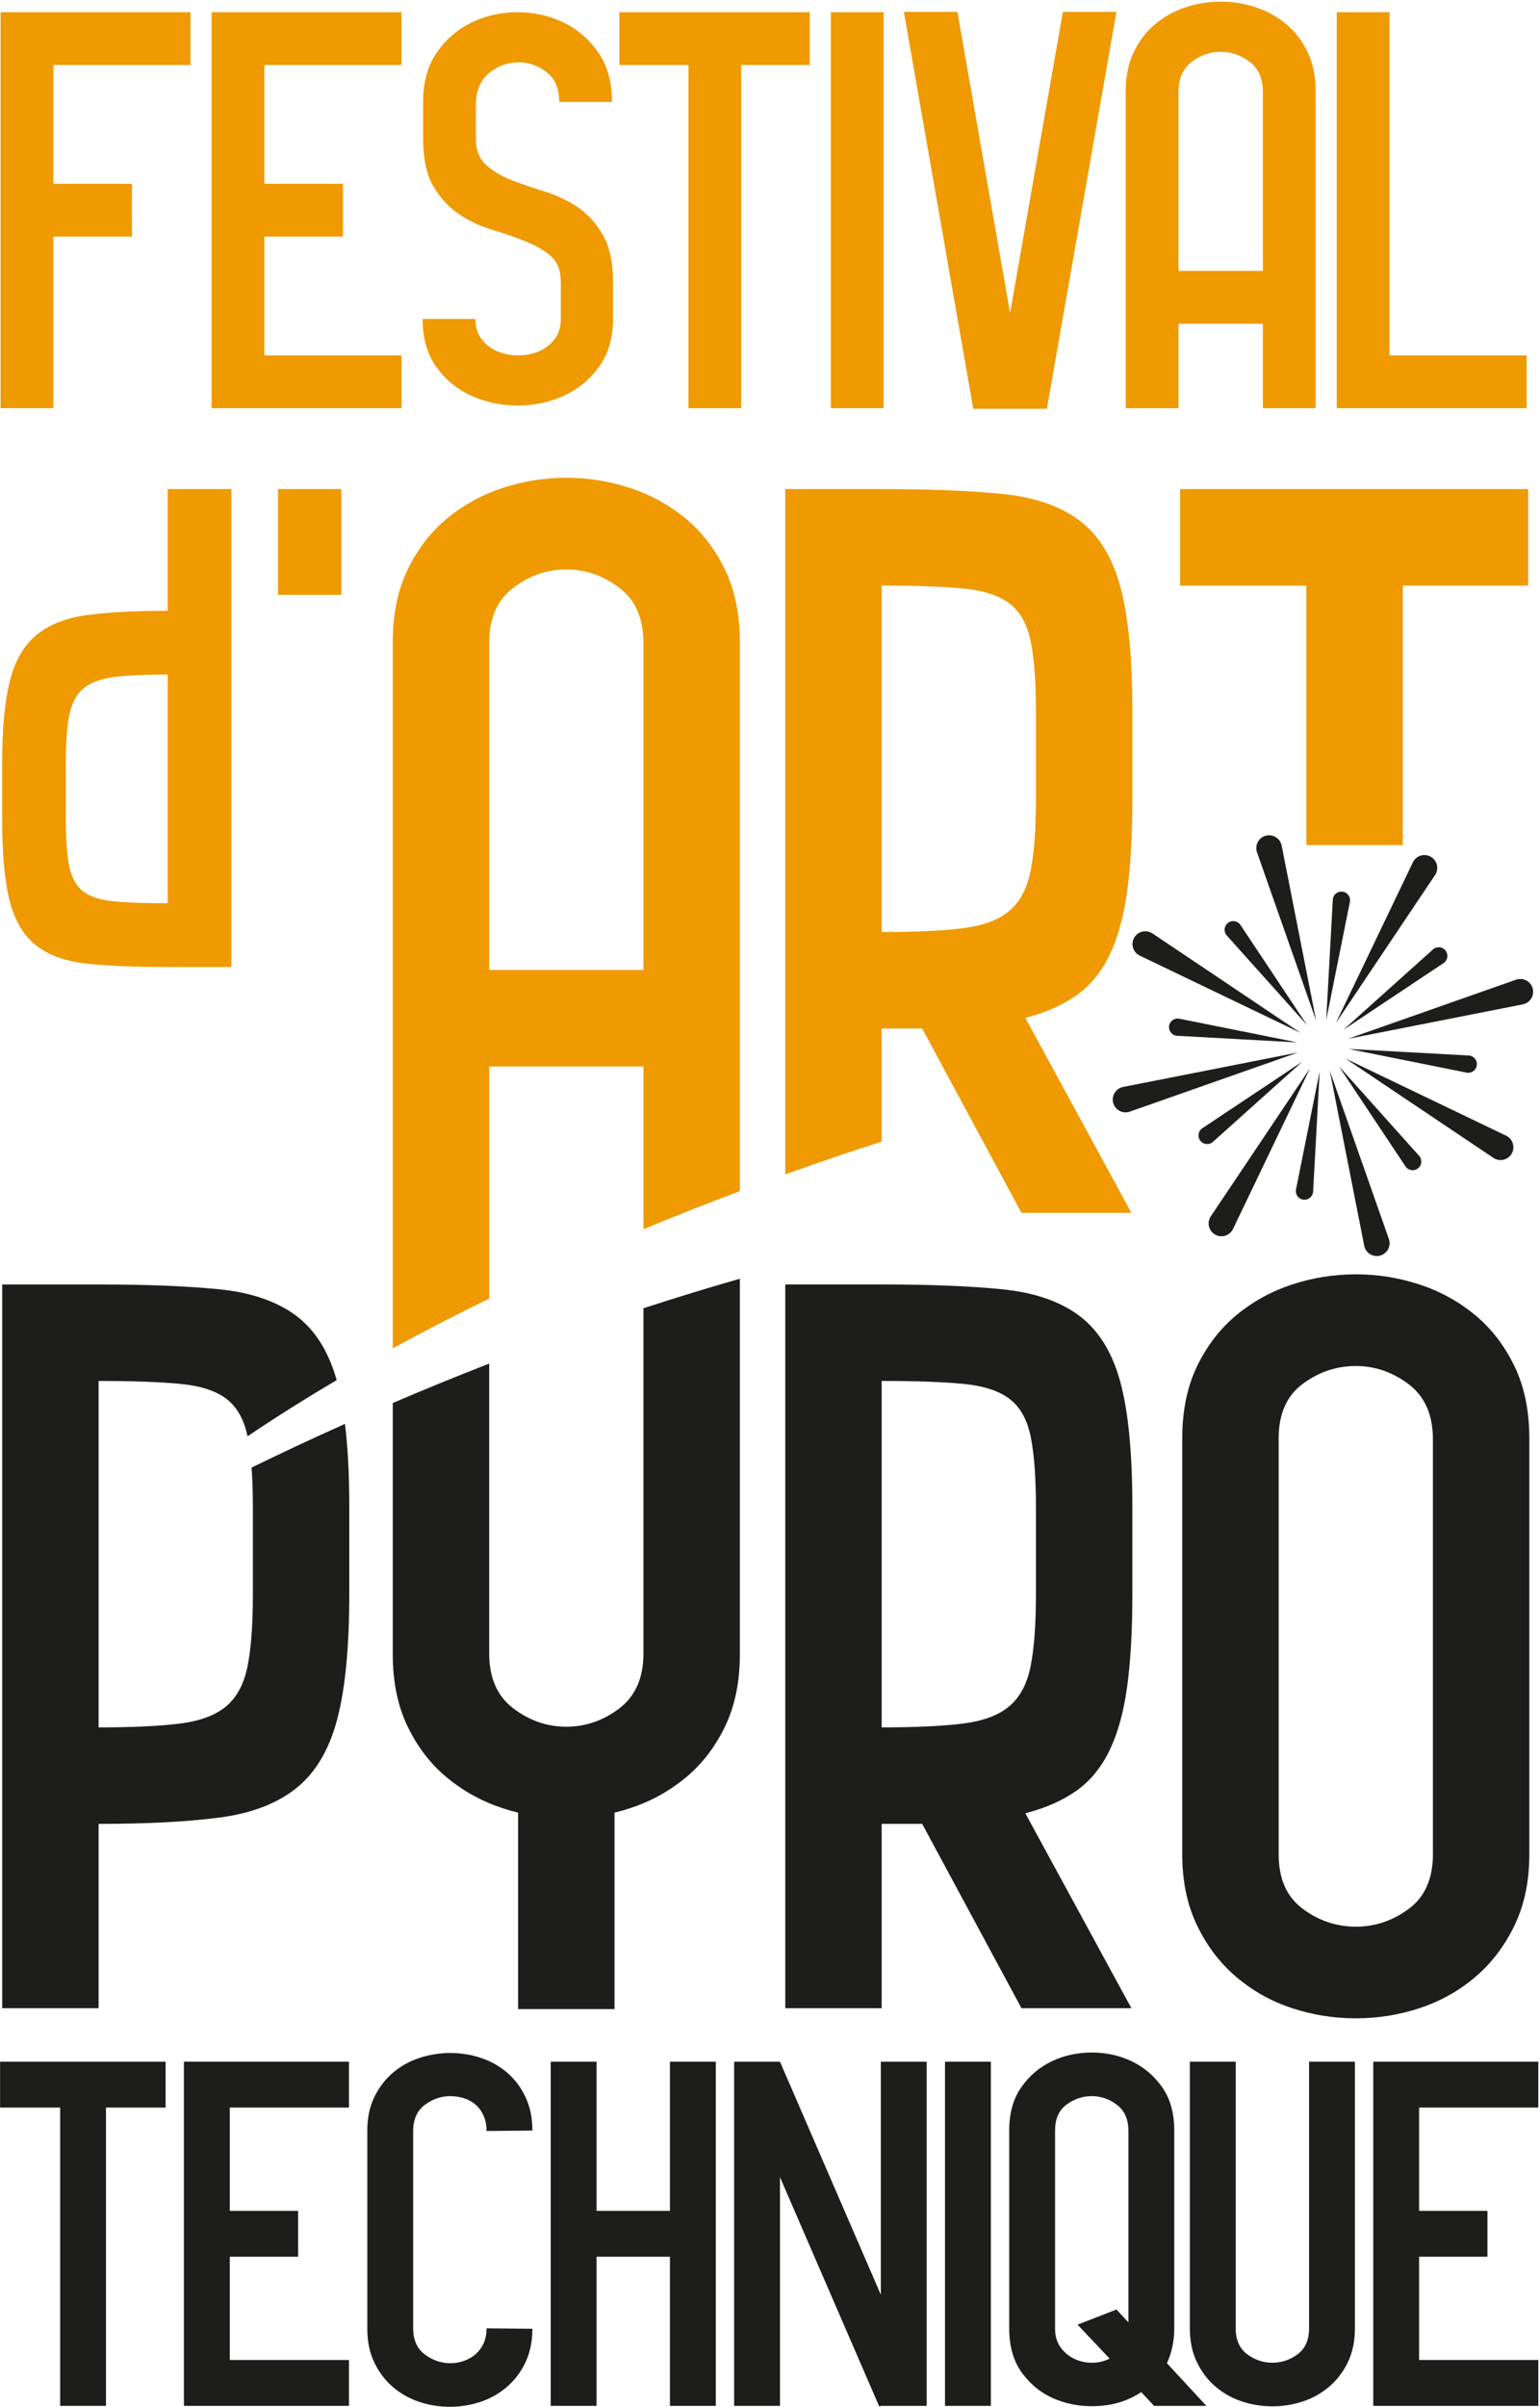
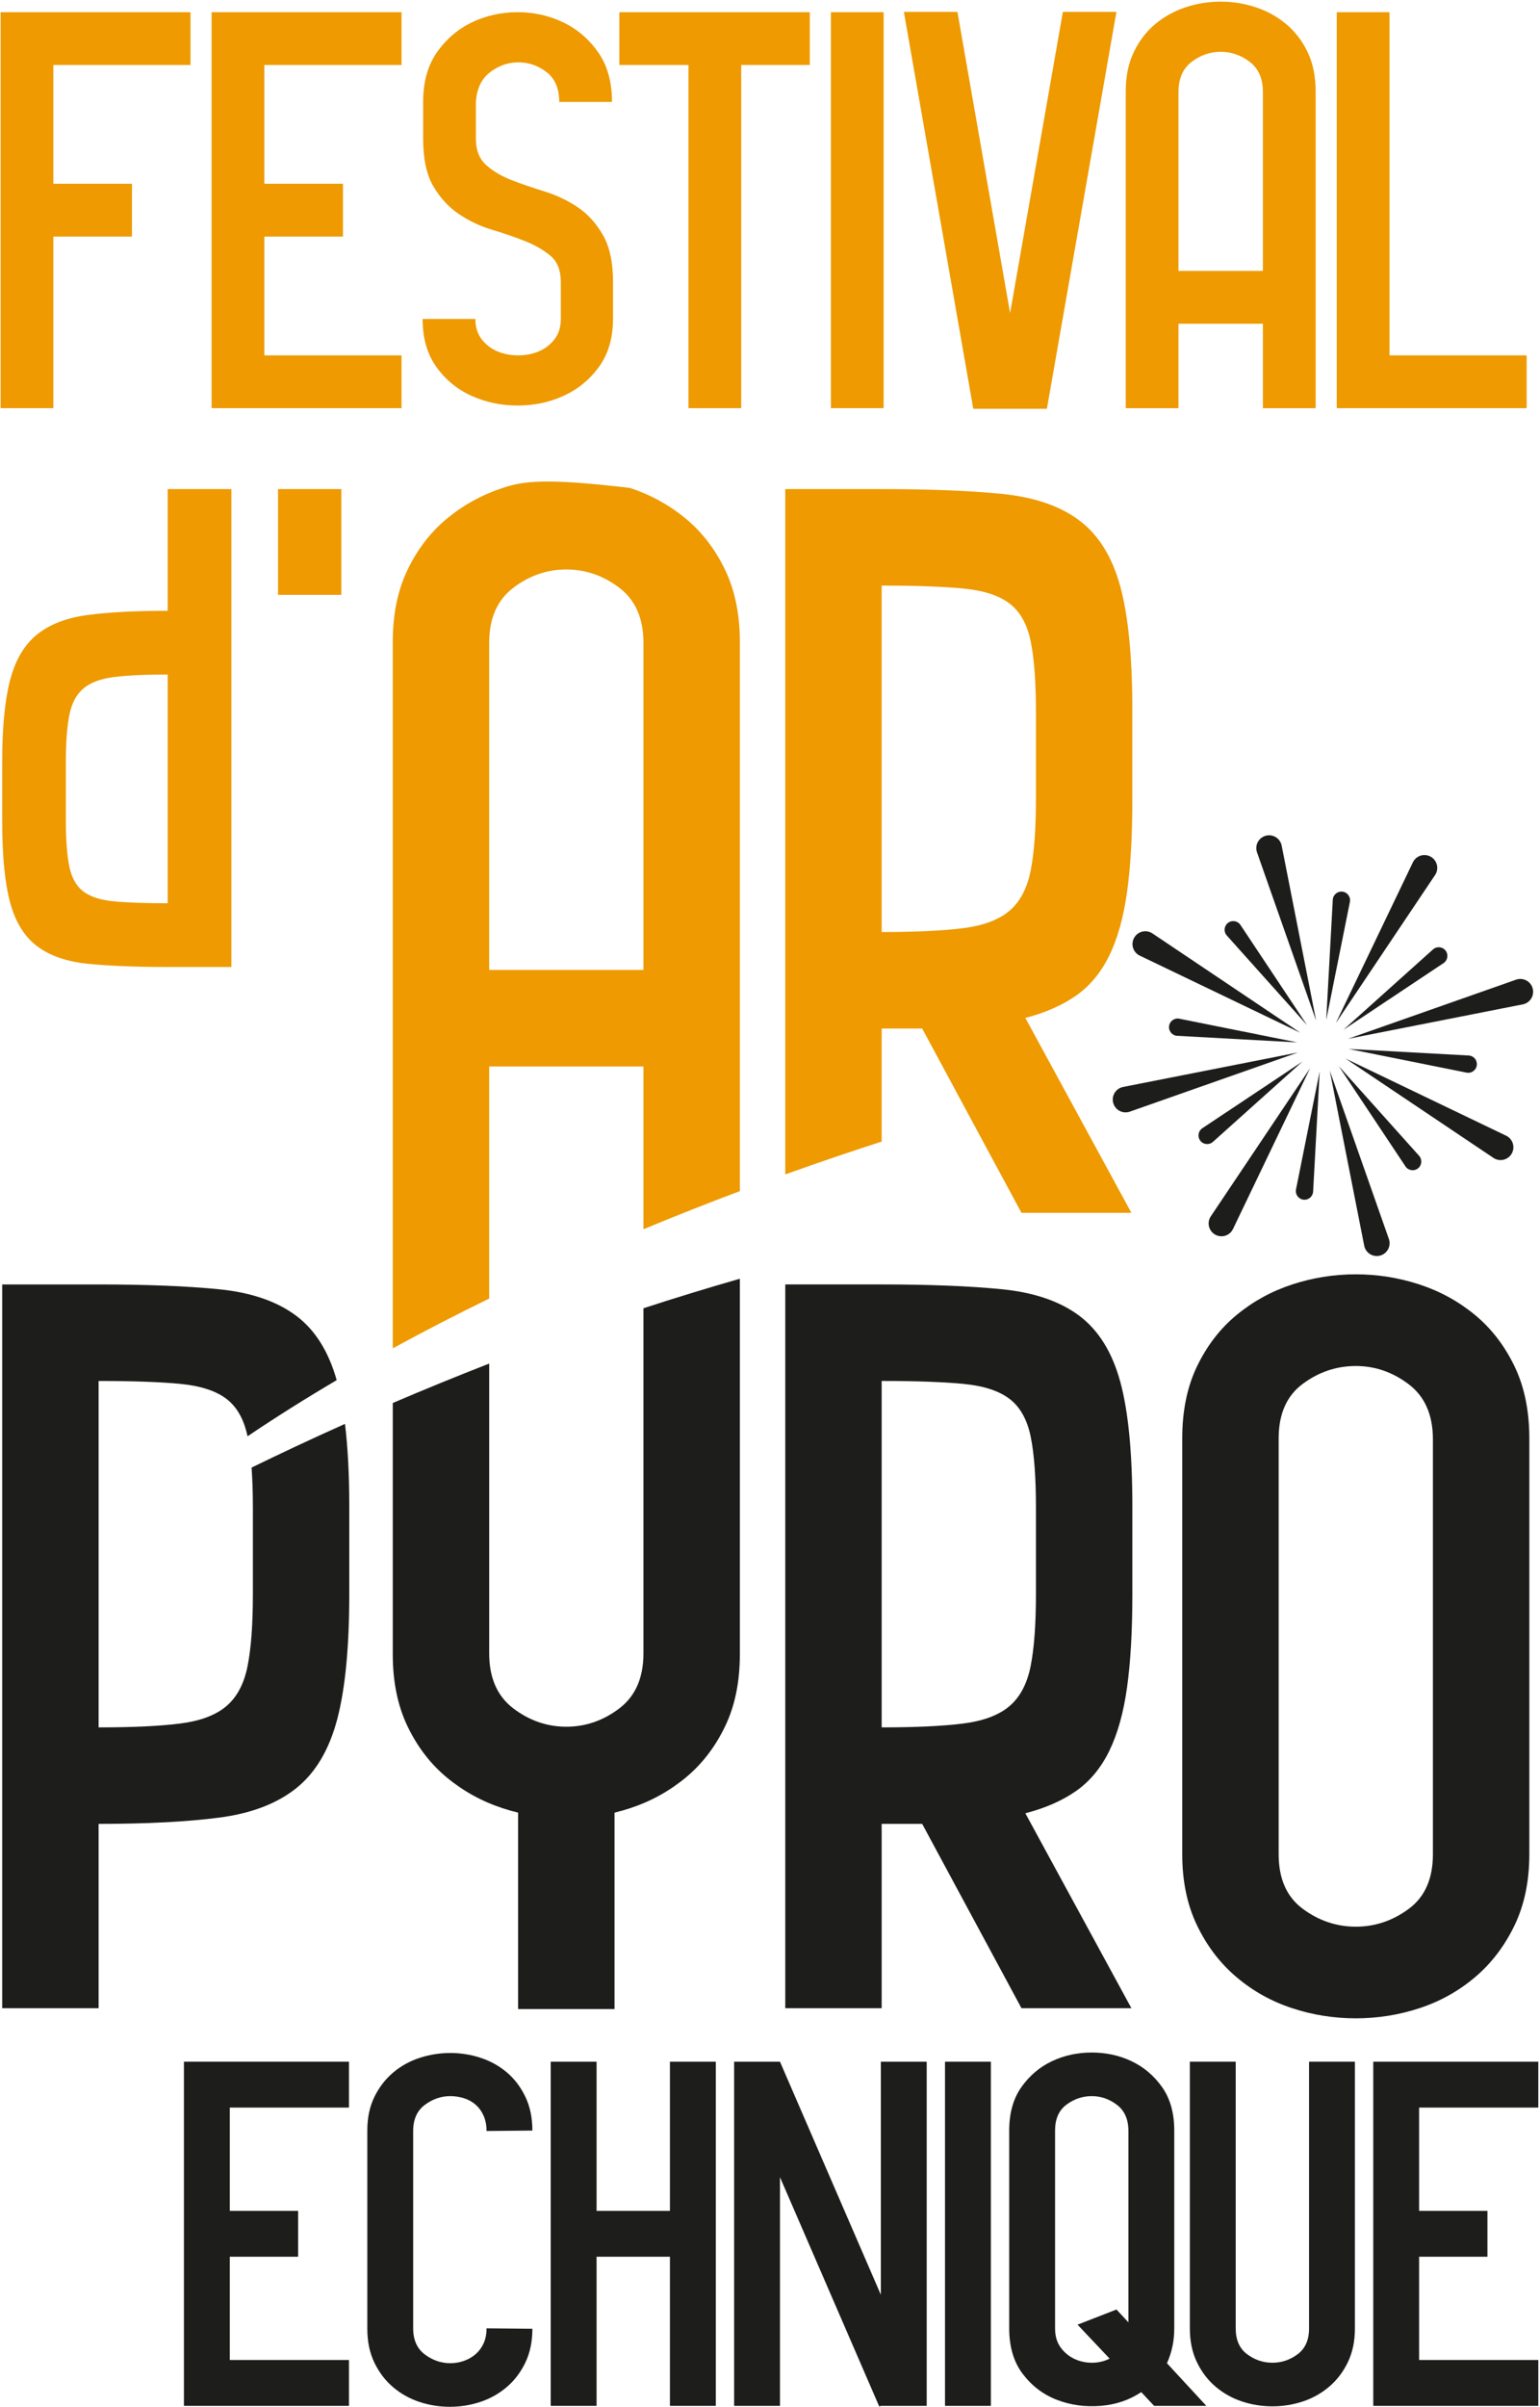
<svg xmlns="http://www.w3.org/2000/svg" width="301" height="470" viewBox="0 0 301 470" fill="none">
  <path d="M0.117 2.382H37.234V12.692H10.427V35.89H25.789V46.201H10.427V79.709H0.117V2.382Z" fill="#EE9A00" />
  <path d="M41.359 2.382H78.477V12.692H51.669V35.89H67.031V46.201H51.669V69.401H78.477V79.709H41.359V2.382Z" fill="#EE9A00" />
  <path d="M93.015 27.125C93.015 29.327 93.684 31.029 95.024 32.231C96.366 33.433 98.016 34.412 99.975 35.168C101.932 35.925 104.079 36.663 106.418 37.385C108.755 38.107 110.903 39.123 112.862 40.427C114.822 41.733 116.471 43.537 117.811 45.84C119.152 48.143 119.82 51.219 119.82 55.067V62.181C119.82 65.961 118.911 69.107 117.09 71.617C115.267 74.124 112.966 76.016 110.18 77.288C107.398 78.56 104.408 79.193 101.211 79.193C98.016 79.193 95.024 78.576 92.242 77.337C89.458 76.1 87.155 74.229 85.335 71.719C83.512 69.211 82.602 66.068 82.602 62.285H92.911C92.911 63.868 93.324 65.189 94.148 66.253C94.972 67.32 96.004 68.109 97.242 68.625C98.479 69.143 99.822 69.4 101.263 69.4C102.707 69.4 104.046 69.143 105.284 68.625C106.522 68.109 107.551 67.32 108.378 66.253C109.203 65.189 109.615 63.868 109.615 62.285V55.067C109.615 52.8 108.943 51.097 107.606 49.964C106.264 48.828 104.595 47.868 102.603 47.077C100.61 46.287 98.46 45.548 96.16 44.86C93.855 44.176 91.708 43.16 89.715 41.817C87.72 40.476 86.055 38.673 84.715 36.405C83.375 34.136 82.706 31.043 82.706 27.125V19.909C82.706 15.991 83.614 12.743 85.436 10.165C87.256 7.589 89.543 5.648 92.292 4.341C95.04 3.035 97.996 2.381 101.159 2.381C104.32 2.381 107.276 3.035 110.027 4.341C112.776 5.648 115.06 7.589 116.883 10.165C118.703 12.743 119.616 15.991 119.616 19.909H109.306C109.306 17.297 108.479 15.356 106.83 14.083C105.182 12.812 103.34 12.175 101.315 12.175C99.287 12.175 97.431 12.831 95.748 14.135C94.06 15.441 93.152 17.401 93.015 20.012V27.125Z" fill="#EE9A00" />
  <path d="M134.561 12.692H121.055V2.383H158.276V12.692H144.871V79.711H134.561V12.692Z" fill="#EE9A00" />
  <path d="M162.398 2.382H172.708V79.709H162.398V2.382Z" fill="#EE9A00" />
  <path d="M220.031 17.847C220.031 14.894 220.563 12.316 221.629 10.116C222.694 7.918 224.105 6.094 225.855 4.651C227.61 3.207 229.585 2.126 231.785 1.403C233.985 0.682 236.253 0.32 238.589 0.32C240.926 0.32 243.194 0.682 245.395 1.403C247.594 2.126 249.57 3.207 251.323 4.651C253.075 6.094 254.483 7.918 255.551 10.116C256.615 12.316 257.149 14.894 257.149 17.847V79.711H246.839V63.215H230.341V79.711H220.031V17.847ZM246.839 17.951C246.839 15.339 245.977 13.379 244.262 12.075C242.541 10.768 240.653 10.116 238.589 10.116C236.527 10.116 234.638 10.768 232.918 12.075C231.202 13.379 230.341 15.339 230.341 17.951V52.903H246.839V17.951Z" fill="#EE9A00" />
  <path d="M261.273 2.382H271.583V69.401H298.391V79.709H261.273V2.382Z" fill="#EE9A00" />
  <path d="M66.713 95.509H54.344V116.164H66.713V95.509Z" fill="#EE9A00" />
-   <path d="M95.614 253.587V250.663V208.257H125.764V240.044C132.396 237.297 138.724 234.817 144.608 232.605V125.341C144.608 119.941 143.635 115.231 141.688 111.207C139.739 107.188 137.166 103.857 133.962 101.22C130.758 98.583 127.146 96.603 123.124 95.284C119.103 93.964 114.958 93.304 110.688 93.304C106.415 93.304 102.271 93.964 98.251 95.284C94.23 96.603 90.62 98.583 87.415 101.22C84.212 103.857 81.635 107.188 79.689 111.207C77.739 115.231 76.769 119.941 76.769 125.341V250.663V255.328V263.307C83.051 259.875 89.365 256.632 95.614 253.587ZM95.614 125.531C95.614 120.757 97.183 117.176 100.324 114.787C103.463 112.403 106.919 111.207 110.688 111.207C114.456 111.207 117.91 112.403 121.054 114.787C124.191 117.176 125.764 120.757 125.764 125.531V189.412H95.614V125.531Z" fill="#EE9A00" />
+   <path d="M95.614 253.587V250.663V208.257H125.764V240.044C132.396 237.297 138.724 234.817 144.608 232.605V125.341C144.608 119.941 143.635 115.231 141.688 111.207C139.739 107.188 137.166 103.857 133.962 101.22C130.758 98.583 127.146 96.603 123.124 95.284C106.415 93.304 102.271 93.964 98.251 95.284C94.23 96.603 90.62 98.583 87.415 101.22C84.212 103.857 81.635 107.188 79.689 111.207C77.739 115.231 76.769 119.941 76.769 125.341V250.663V255.328V263.307C83.051 259.875 89.365 256.632 95.614 253.587ZM95.614 125.531C95.614 120.757 97.183 117.176 100.324 114.787C103.463 112.403 106.919 111.207 110.688 111.207C114.456 111.207 117.91 112.403 121.054 114.787C124.191 117.176 125.764 120.757 125.764 125.531V189.412H95.614V125.531Z" fill="#EE9A00" />
  <path d="M7.27 184.79C9.758 186.658 13.078 187.798 17.224 188.211C21.374 188.626 26.556 188.834 32.776 188.834H45.222V95.51H32.776V119.277C26.556 119.277 21.374 119.546 17.224 120.087C13.078 120.623 9.758 121.89 7.27 123.881C4.782 125.871 3.019 128.838 1.982 132.778C0.946 136.717 0.426 142.089 0.426 148.894V160.215C0.426 167.098 0.946 172.45 1.982 176.267C3.019 180.082 4.782 182.923 7.27 184.79ZM12.868 148.894C12.868 144.991 13.1 141.902 13.554 139.622C14.01 137.339 14.922 135.619 16.291 134.458C17.659 133.295 19.651 132.549 22.264 132.218C24.878 131.885 28.382 131.719 32.776 131.719V176.39C28.382 176.39 24.878 176.267 22.264 176.018C19.651 175.769 17.659 175.126 16.291 174.09C14.922 173.053 14.01 171.435 13.554 169.235C13.1 167.039 12.868 163.99 12.868 160.091V148.894Z" fill="#EE9A00" />
  <path d="M210.96 101.635C207.192 98.807 202.164 97.084 195.884 96.452C189.602 95.827 181.75 95.51 172.328 95.51H153.484V229.34C160.898 226.682 167.303 224.543 172.328 222.931V200.85H180.244L199.652 236.846H221.136L200.407 198.778C204.3 197.775 207.596 196.328 210.302 194.442C213 192.56 215.167 189.955 216.803 186.624C218.434 183.298 219.596 179.148 220.288 174.186C220.978 169.226 221.324 163.163 221.324 156.002V138.854C221.324 128.427 220.539 120.324 218.97 114.544C217.396 108.766 214.728 104.463 210.96 101.635ZM202.479 156.002C202.479 161.907 202.132 166.587 201.443 170.04C200.752 173.498 199.37 176.103 197.299 177.862C195.224 179.62 192.21 180.752 188.251 181.254C184.296 181.756 178.987 182.007 172.328 182.007V114.355C178.987 114.355 184.296 114.544 188.251 114.923C192.21 115.296 195.224 116.271 197.299 117.843C199.37 119.414 200.752 121.864 201.443 125.191C202.132 128.52 202.479 133.138 202.479 139.042V156.002Z" fill="#EE9A00" />
-   <path d="M255.338 165.029H274.182V114.356H298.68V95.511H230.652V114.356H255.338V165.029Z" fill="#EE9A00" />
-   <path d="M0.016 411.574H11.756V469.824H20.717V411.574H32.366V402.615H0.016V411.574Z" fill="#1D1D1B" />
  <path d="M35.949 469.822H68.21V460.861H44.912V440.698H58.264V431.737H44.912V411.572H68.21V402.612H35.949V469.822Z" fill="#1D1D1B" />
  <path d="M83.041 411.037C84.565 409.901 86.222 409.334 88.014 409.334C88.91 409.334 89.792 409.469 90.658 409.737C91.524 410.005 92.288 410.423 92.944 410.991C93.6 411.561 94.124 412.278 94.512 413.142C94.9 414.01 95.096 415.01 95.096 416.143L104.057 416.057C104.057 413.545 103.593 411.335 102.666 409.423C101.74 407.511 100.532 405.93 99.037 404.673C97.544 403.418 95.842 402.479 93.93 401.85C92.016 401.223 90.046 400.91 88.014 400.91C85.982 400.91 83.997 401.223 82.054 401.85C80.113 402.479 78.382 403.434 76.858 404.718C75.334 406.003 74.11 407.585 73.184 409.469C72.257 411.351 71.793 413.545 71.793 416.057V454.767C71.793 457.279 72.257 459.487 73.184 461.399C74.11 463.314 75.334 464.91 76.858 466.194C78.382 467.481 80.1 468.435 82.012 469.061C83.921 469.69 85.893 470.002 87.925 470.002C89.957 470.002 91.926 469.69 93.841 469.061C95.75 468.435 97.47 467.481 98.993 466.194C100.517 464.91 101.74 463.314 102.666 461.399C103.593 459.487 104.057 457.279 104.057 454.767L95.096 454.679C95.096 455.813 94.9 456.801 94.512 457.638C94.124 458.471 93.6 459.175 92.944 459.743C92.288 460.31 91.524 460.742 90.658 461.042C89.792 461.342 88.91 461.49 88.014 461.49C86.222 461.49 84.565 460.922 83.041 459.786C81.517 458.651 80.756 456.95 80.756 454.679V416.143C80.756 413.875 81.517 412.173 83.041 411.037Z" fill="#1D1D1B" />
  <path d="M130.941 431.737H116.603V402.613H107.641V469.822H116.603V440.698H130.941V469.822H139.902V402.613H130.941V431.737Z" fill="#1D1D1B" />
  <path d="M184.707 469.824H193.668V402.614H184.707V469.824Z" fill="#1D1D1B" />
  <path d="M172.164 448.118L152.451 402.615V402.613L152.447 402.614H143.488V469.825H152.451V425.162L171.855 469.951L172.164 469.817V469.825H181.127V402.614H172.164V448.118Z" fill="#1D1D1B" />
  <path d="M220.554 453.512L218.223 451.004L210.607 453.963L216.881 460.594C215.806 461.131 214.654 461.4 213.429 461.4C212.205 461.4 211.055 461.147 209.979 460.639C208.903 460.131 208.007 459.384 207.293 458.396C206.575 457.412 206.217 456.171 206.217 454.679V416.054C206.217 413.786 206.962 412.099 208.455 410.991C209.95 409.886 211.593 409.334 213.386 409.334C215.178 409.334 216.819 409.902 218.313 411.036C219.807 412.172 220.554 413.875 220.554 416.144V453.512ZM229.515 454.679V416.054C229.515 412.648 228.722 409.826 227.141 407.584C225.558 405.346 223.57 403.659 221.182 402.522C218.791 401.388 216.191 400.82 213.386 400.82C210.577 400.82 207.978 401.388 205.59 402.522C203.199 403.659 201.211 405.346 199.63 407.584C198.046 409.826 197.254 412.648 197.254 416.054V454.679C197.254 458.323 198.15 461.311 199.942 463.639C201.735 465.97 203.961 467.644 206.619 468.66C209.277 469.674 212.101 470.06 215.086 469.823C218.074 469.587 220.733 468.69 223.063 467.135L225.574 469.823H235.79L228.083 461.49C229.037 459.4 229.515 457.13 229.515 454.679Z" fill="#1D1D1B" />
  <path d="M255.862 454.679C255.862 456.949 255.116 458.636 253.621 459.741C252.128 460.848 250.485 461.399 248.695 461.399C246.901 461.399 245.258 460.848 243.764 459.741C242.27 458.636 241.525 456.949 241.525 454.679V402.612H232.562V454.679C232.562 457.187 233.024 459.399 233.952 461.309C234.878 463.221 236.101 464.821 237.628 466.104C239.149 467.388 240.866 468.344 242.78 468.972C244.69 469.6 246.663 469.912 248.695 469.912C250.724 469.912 252.696 469.6 254.608 468.972C256.52 468.344 258.238 467.388 259.761 466.104C261.284 464.821 262.509 463.221 263.436 461.309C264.361 459.399 264.824 457.187 264.824 454.679V402.612H255.862V454.679Z" fill="#1D1D1B" />
  <path d="M300.671 411.572V402.613H268.41V469.822H300.671V460.861H277.371V440.698H290.725V431.737H277.371V411.572H300.671Z" fill="#1D1D1B" />
  <path d="M49.171 286.589C49.338 288.872 49.424 291.457 49.424 294.361V311.32C49.424 317.228 49.078 321.907 48.388 325.36C47.698 328.816 46.315 331.421 44.243 333.18C42.17 334.941 39.154 336.072 35.196 336.575C31.24 337.076 25.932 337.327 19.274 337.327V269.677C25.932 269.677 31.24 269.864 35.196 270.24C39.154 270.617 42.17 271.591 44.243 273.16C46.308 274.728 47.687 277.171 48.38 280.483C54.055 276.656 59.891 272.999 65.808 269.517C64.223 263.919 61.596 259.721 57.906 256.955C54.135 254.127 49.11 252.401 42.83 251.772C36.547 251.145 28.695 250.831 19.274 250.831H0.43V392.164H19.274V356.169C28.695 356.169 36.547 355.764 42.83 354.945C49.11 354.131 54.135 352.212 57.906 349.199C61.674 346.185 64.34 341.693 65.914 335.725C67.482 329.759 68.268 321.624 68.268 311.32V294.175C68.268 287.973 67.984 282.616 67.43 278.059C60.692 281.072 54.596 283.947 49.171 286.589Z" fill="#1D1D1B" />
  <path d="M295.994 266.756C294.044 262.736 291.47 259.404 288.268 256.767C285.065 254.128 281.452 252.149 277.433 250.832C273.409 249.513 269.264 248.853 264.996 248.853C260.724 248.853 256.576 249.513 252.557 250.832C248.536 252.149 244.926 254.128 241.724 256.767C238.518 259.404 235.941 262.736 233.994 266.756C232.046 270.777 231.074 275.491 231.074 280.888V362.108C231.074 367.383 232.046 372.033 233.994 376.052C235.941 380.077 238.518 383.435 241.724 386.136C244.926 388.837 248.536 390.847 252.557 392.163C256.576 393.484 260.724 394.143 264.996 394.143C269.264 394.143 273.409 393.484 277.433 392.163C281.452 390.847 285.065 388.837 288.268 386.136C291.47 383.435 294.044 380.077 295.994 376.052C297.94 372.033 298.914 367.383 298.914 362.108V280.888C298.914 275.491 297.94 270.777 295.994 266.756ZM280.069 362.108C280.069 366.885 278.498 370.431 275.358 372.755C272.218 375.081 268.762 376.243 264.996 376.243C261.225 376.243 257.769 375.081 254.63 372.755C251.489 370.431 249.92 366.885 249.92 362.108V280.888C249.92 276.116 251.489 272.567 254.63 270.24C257.769 267.917 261.225 266.756 264.996 266.756C268.762 266.756 272.218 267.951 275.358 270.335C278.498 272.724 280.069 276.303 280.069 281.077V362.108Z" fill="#1D1D1B" />
  <path d="M210.96 256.953C207.192 254.125 202.164 252.403 195.884 251.771C189.602 251.145 181.75 250.828 172.328 250.828H153.484V392.164H172.328V356.168H180.244L199.652 392.164H221.136L200.407 354.096C204.3 353.093 207.596 351.647 210.302 349.763C213 347.879 215.167 345.273 216.803 341.943C218.434 338.616 219.596 334.467 220.288 329.504C220.978 324.544 221.324 318.481 221.324 311.32V294.171C221.324 283.745 220.539 275.643 218.97 269.863C217.396 264.084 214.728 259.781 210.96 256.953ZM202.479 311.32C202.479 317.225 202.132 321.905 201.443 325.359C200.752 328.816 199.37 331.421 197.299 333.18C195.224 334.939 192.21 336.071 188.251 336.572C184.296 337.075 178.987 337.325 172.328 337.325V269.673C178.987 269.673 184.296 269.863 188.251 270.241C192.21 270.615 195.224 271.589 197.299 273.161C199.37 274.732 200.752 277.183 201.443 280.508C202.132 283.839 202.479 288.456 202.479 294.36V311.32Z" fill="#1D1D1B" />
  <path d="M125.764 255.48V260.473V322.873C125.764 327.644 124.195 331.225 121.054 333.616C117.915 336 114.459 337.195 110.69 337.195C106.922 337.195 103.468 336 100.324 333.616C97.186 331.225 95.614 327.644 95.614 322.873V266.281C88.991 268.861 82.694 271.444 76.769 273.979V323.06C76.769 328.46 77.743 333.171 79.689 337.195C81.639 341.215 84.212 344.544 87.416 347.181C90.62 349.819 94.232 351.799 98.254 353.117C99.249 353.445 100.255 353.731 101.267 353.977V392.332H120.111V353.977C121.123 353.731 122.13 353.445 123.127 353.117C127.148 351.799 130.758 349.819 133.963 347.181C137.166 344.544 139.743 341.215 141.688 337.195C143.639 333.171 144.608 328.46 144.608 323.06V260.473V250.661V249.712C138.179 251.551 131.887 253.48 125.764 255.48Z" fill="#1D1D1B" />
  <path d="M263.457 202.867L296.322 191.313C297.694 190.831 299.186 191.614 299.569 193.018C299.952 194.421 299.062 195.853 297.637 196.133L263.457 202.867L296.322 191.313C297.694 190.831 299.186 191.614 299.569 193.018C299.952 194.421 299.062 195.853 297.637 196.133L263.457 202.867Z" fill="#1D1D1B" />
  <path d="M253.693 205.53L219.513 212.264C218.088 212.544 217.199 213.978 217.581 215.379C217.964 216.783 219.456 217.566 220.828 217.084L253.693 205.53L219.513 212.264C218.088 212.544 217.199 213.978 217.581 215.379C217.964 216.783 219.456 217.566 220.828 217.084L253.693 205.53Z" fill="#1D1D1B" />
  <path d="M261.086 199.805L276.157 168.395C276.783 167.085 278.393 166.583 279.655 167.305C280.917 168.025 281.303 169.666 280.493 170.874L261.086 199.805L276.157 168.395C276.783 167.085 278.393 166.583 279.655 167.305C280.917 168.025 281.303 169.666 280.493 170.874L261.086 199.805Z" fill="#1D1D1B" />
  <path d="M256.066 208.591L236.659 237.522C235.849 238.73 236.235 240.371 237.497 241.091C238.759 241.813 240.369 241.311 240.995 240.001L256.066 208.591L236.659 237.522C235.849 238.73 236.235 240.371 237.497 241.091C238.759 241.813 240.369 241.311 240.995 240.001L256.066 208.591Z" fill="#1D1D1B" />
  <path d="M257.244 199.316L245.689 166.451C245.208 165.079 245.99 163.587 247.394 163.204C248.796 162.822 250.229 163.711 250.509 165.136L257.244 199.316L245.689 166.451C245.208 165.079 245.99 163.587 247.394 163.204C248.796 162.822 250.229 163.711 250.509 165.136L257.244 199.316Z" fill="#1D1D1B" />
  <path d="M259.906 209.08L266.641 243.26C266.921 244.686 268.356 245.575 269.758 245.192C271.16 244.81 271.942 243.318 271.461 241.946L259.906 209.08L266.641 243.26C266.921 244.686 268.356 245.575 269.758 245.192C271.16 244.81 271.942 243.318 271.461 241.946L259.906 209.08Z" fill="#1D1D1B" />
  <path d="M254.182 201.688L222.773 186.617C221.462 185.99 220.961 184.381 221.682 183.118C222.402 181.857 224.044 181.47 225.252 182.281L254.182 201.688L222.773 186.617C221.462 185.99 220.961 184.381 221.682 183.118C222.402 181.857 224.044 181.47 225.252 182.281L254.182 201.688Z" fill="#1D1D1B" />
  <path d="M262.969 206.709L291.899 226.116C293.107 226.927 294.749 226.54 295.469 225.279C296.19 224.016 295.689 222.407 294.378 221.78L262.969 206.709L291.899 226.116C293.107 226.927 294.749 226.54 295.469 225.279C296.19 224.016 295.689 222.407 294.378 221.78L262.969 206.709Z" fill="#1D1D1B" />
  <path d="M262.578 201.1L280.082 185.41C280.813 184.754 281.946 184.858 282.546 185.633C283.147 186.41 282.965 187.532 282.147 188.076L262.578 201.1L280.082 185.41C280.813 184.754 281.946 184.858 282.546 185.633C283.147 186.41 282.965 187.532 282.147 188.076L262.578 201.1Z" fill="#1D1D1B" />
  <path d="M254.577 207.296L235.007 220.32C234.19 220.864 234.007 221.986 234.609 222.763C235.209 223.538 236.342 223.642 237.073 222.986L254.577 207.296L235.007 220.32C234.19 220.864 234.007 221.986 234.609 222.763C235.209 223.538 236.342 223.642 237.073 222.986L254.577 207.296Z" fill="#1D1D1B" />
  <path d="M259.215 199.18L260.5 175.708C260.554 174.728 261.426 174 262.4 174.125C263.372 174.248 264.035 175.17 263.842 176.132L259.215 199.18L260.5 175.708C260.554 174.728 261.426 174 262.4 174.125C263.372 174.248 264.035 175.17 263.842 176.132L259.215 199.18Z" fill="#1D1D1B" />
  <path d="M257.938 209.218L253.311 232.266C253.118 233.228 253.78 234.15 254.755 234.273C255.727 234.398 256.602 233.67 256.655 232.69L257.938 209.218L253.311 232.266C253.118 233.228 253.78 234.15 254.755 234.273C255.727 234.398 256.602 233.67 256.655 232.69L257.938 209.218Z" fill="#1D1D1B" />
  <path d="M255.477 200.197L239.788 182.691C239.132 181.963 239.236 180.829 240.01 180.229C240.788 179.628 241.909 179.811 242.453 180.628L255.477 200.197L239.788 182.691C239.132 181.963 239.236 180.829 240.01 180.229C240.788 179.628 241.909 179.811 242.453 180.628L255.477 200.197Z" fill="#1D1D1B" />
  <path d="M261.676 208.199L274.7 227.768C275.244 228.585 276.365 228.768 277.142 228.167C277.917 227.567 278.021 226.433 277.365 225.703L261.676 208.199L274.7 227.768C275.244 228.585 276.365 228.768 277.142 228.167C277.917 227.567 278.021 226.433 277.365 225.703L261.676 208.199Z" fill="#1D1D1B" />
  <path d="M253.557 203.561L230.085 202.275C229.105 202.225 228.376 201.35 228.503 200.375C228.625 199.403 229.548 198.741 230.509 198.934L253.557 203.561L230.085 202.275C229.105 202.225 228.376 201.35 228.503 200.375C228.625 199.403 229.548 198.741 230.509 198.934L253.557 203.561Z" fill="#1D1D1B" />
  <path d="M263.594 204.836L286.642 209.463C287.603 209.656 288.526 208.993 288.648 208.021C288.774 207.047 288.046 206.175 287.066 206.121L263.594 204.836L286.642 209.463C287.603 209.656 288.526 208.993 288.648 208.021C288.774 207.047 288.046 206.175 287.066 206.121L263.594 204.836Z" fill="#1D1D1B" />
  <path d="M204.619 79.828L218.213 2.316H207.745L197.428 61.142L187.135 2.316H176.668L190.232 79.828H204.619Z" fill="#EE9A00" />
</svg>